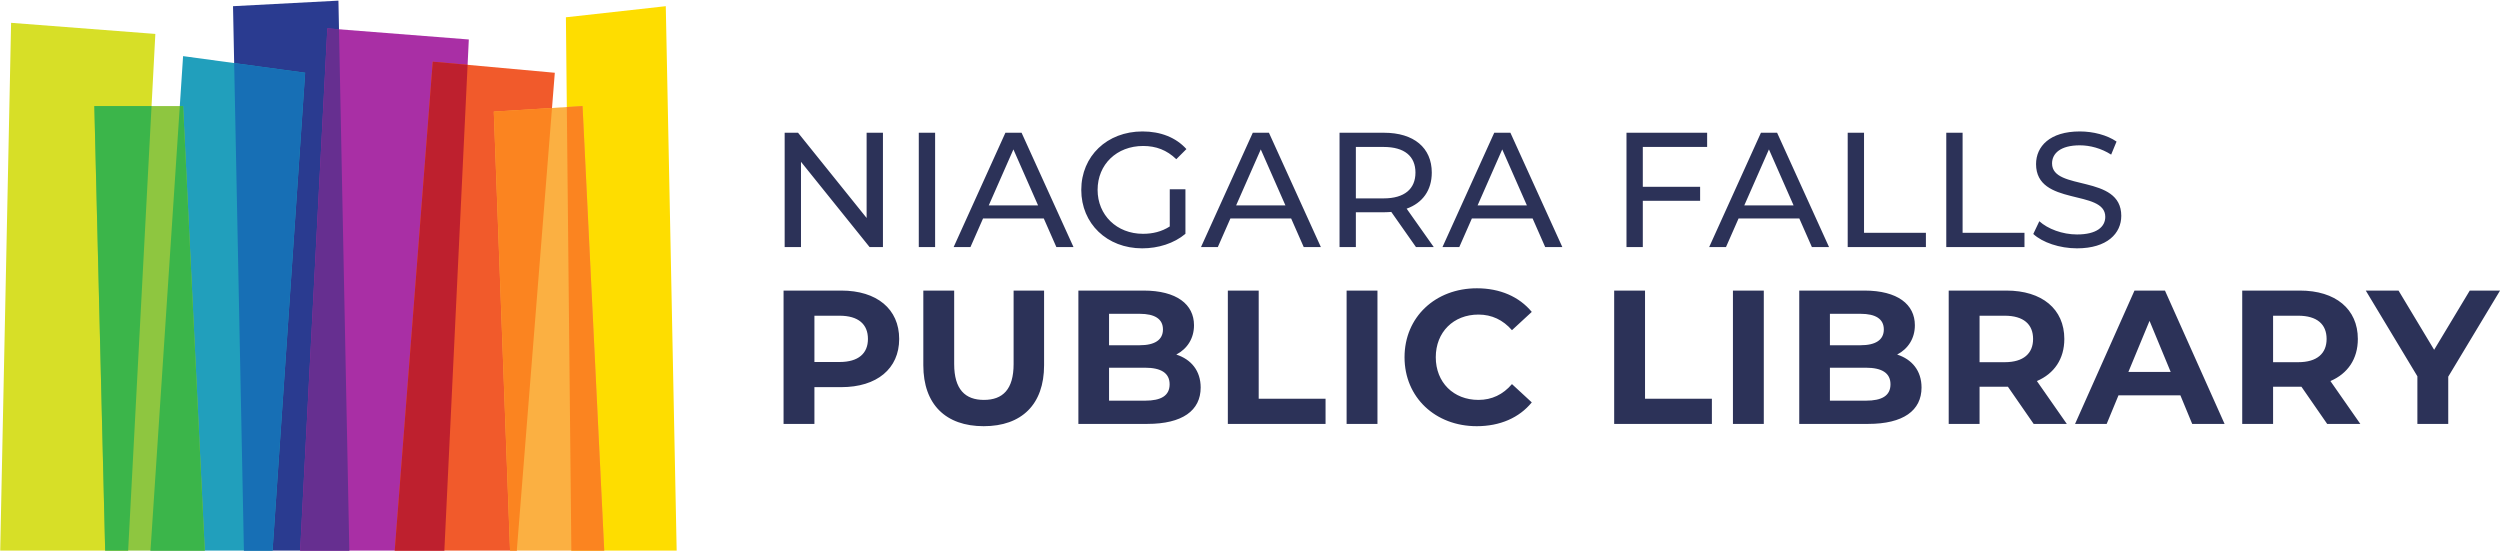
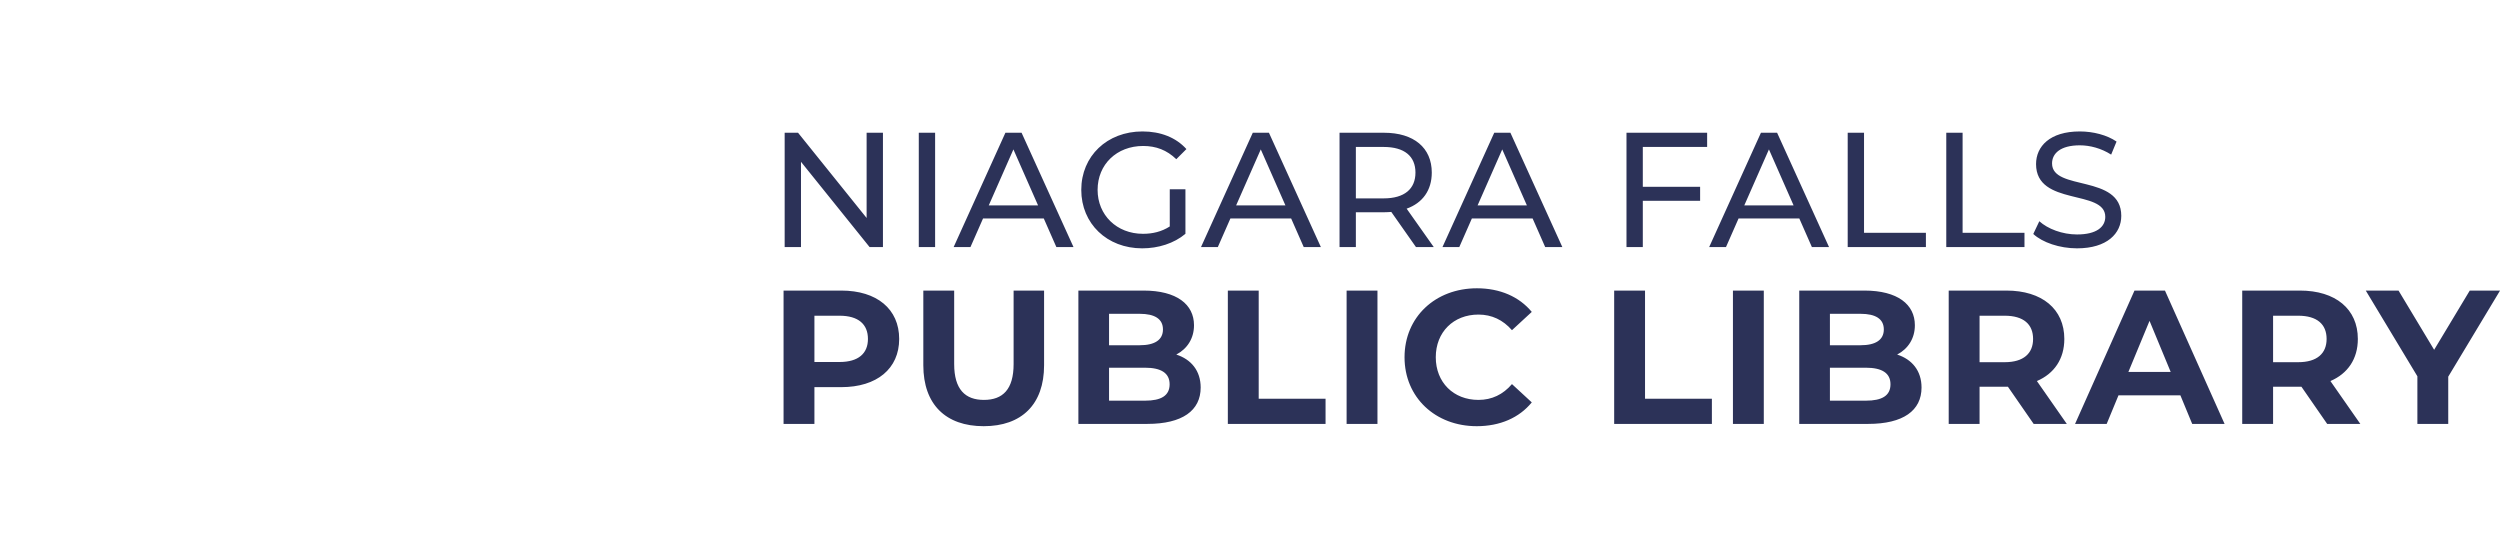
<svg xmlns="http://www.w3.org/2000/svg" width="735" height="162" viewBox="0 0 735 162" fill="none">
  <g clip-path="url(#clip0_643_4910)">
    <path d="M254.786 39.028H259.586V72.628H255.65L235.49 47.572V72.628H230.69V39.028H234.626L254.786 64.084V39.028ZM270.123 72.628V39.028H274.923V72.628H270.123ZM310.567 72.628L306.871 64.228H289.015L285.319 72.628H280.375L295.591 39.028H300.343L315.607 72.628H310.567ZM290.695 60.388H305.191L297.943 43.924L290.695 60.388ZM343.91 66.58V55.636H348.518V68.74C345.158 71.572 340.502 73.012 335.798 73.012C325.478 73.012 317.894 65.764 317.894 55.828C317.894 45.892 325.478 38.644 335.894 38.644C341.222 38.644 345.734 40.42 348.806 43.828L345.83 46.804C343.046 44.116 339.878 42.916 336.086 42.916C328.31 42.916 322.694 48.34 322.694 55.828C322.694 63.22 328.31 68.74 336.038 68.74C338.87 68.74 341.51 68.116 343.91 66.58ZM383.292 72.628L379.596 64.228H361.74L358.044 72.628H353.1L368.316 39.028H373.068L388.332 72.628H383.292ZM363.42 60.388H377.916L370.668 43.924L363.42 60.388ZM421.52 72.628H416.288L409.04 62.308C408.368 62.356 407.648 62.404 406.928 62.404H398.624V72.628H393.824V39.028H406.928C415.664 39.028 420.944 43.444 420.944 50.74C420.944 55.924 418.256 59.668 413.552 61.348L421.52 72.628ZM406.784 58.324C412.928 58.324 416.144 55.54 416.144 50.74C416.144 45.94 412.928 43.204 406.784 43.204H398.624V58.324H406.784ZM454.283 72.628L450.587 64.228H432.731L429.035 72.628H424.091L439.307 39.028H444.059L459.323 72.628H454.283ZM434.411 60.388H448.907L441.659 43.924L434.411 60.388ZM501.898 43.204H482.986V54.916H499.834V59.044H482.986V72.628H478.186V39.028H501.898V43.204ZM532.692 72.628L528.996 64.228H511.14L507.444 72.628H502.5L517.716 39.028H522.468L537.732 72.628H532.692ZM512.82 60.388H527.316L520.068 43.924L512.82 60.388ZM543.224 72.628V39.028H548.024V68.452H566.216V72.628H543.224ZM572.204 72.628V39.028H577.004V68.452H595.196V72.628H572.204ZM610.648 73.012C605.512 73.012 600.472 71.284 597.784 68.788L599.56 65.044C602.056 67.3 606.328 68.932 610.648 68.932C616.456 68.932 618.952 66.676 618.952 63.748C618.952 55.54 598.6 60.724 598.6 48.244C598.6 43.06 602.632 38.644 611.464 38.644C615.4 38.644 619.48 39.7 622.264 41.62L620.68 45.46C617.752 43.588 614.44 42.724 611.464 42.724C605.752 42.724 603.304 45.124 603.304 48.052C603.304 56.26 623.656 51.124 623.656 63.46C623.656 68.596 619.528 73.012 610.648 73.012Z" fill="#2C3258" />
    <path d="M247.335 85.428C257.807 85.428 264.359 90.86 264.359 99.652C264.359 108.388 257.807 113.82 247.335 113.82H239.439V124.628H230.367V85.428H247.335ZM246.831 106.428C252.375 106.428 255.175 103.908 255.175 99.652C255.175 95.34 252.375 92.82 246.831 92.82H239.439V106.428H246.831ZM289.208 125.3C278.064 125.3 271.456 118.916 271.456 107.38V85.428H280.528V107.044C280.528 114.492 283.776 117.572 289.264 117.572C294.808 117.572 298 114.492 298 107.044V85.428H306.96V107.38C306.96 118.916 300.352 125.3 289.208 125.3ZM345.829 104.244C350.197 105.644 352.997 109.004 352.997 113.932C352.997 120.708 347.621 124.628 337.317 124.628H317.045V85.428H336.197C345.997 85.428 351.037 89.516 351.037 95.62C351.037 99.54 349.021 102.564 345.829 104.244ZM335.077 92.26H326.061V101.5H335.077C339.501 101.5 341.909 99.932 341.909 96.852C341.909 93.772 339.501 92.26 335.077 92.26ZM336.645 117.796C341.349 117.796 343.869 116.34 343.869 112.98C343.869 109.676 341.349 108.108 336.645 108.108H326.061V117.796H336.645ZM360.985 124.628V85.428H370.057V117.236H389.713V124.628H360.985ZM395.902 124.628V85.428H404.974V124.628H395.902ZM434.157 125.3C422.005 125.3 412.933 116.844 412.933 105.028C412.933 93.212 422.005 84.756 434.213 84.756C440.989 84.756 446.645 87.22 450.341 91.7L444.517 97.076C441.885 94.052 438.581 92.484 434.661 92.484C427.325 92.484 422.117 97.636 422.117 105.028C422.117 112.42 427.325 117.572 434.661 117.572C438.581 117.572 441.885 116.004 444.517 112.924L450.341 118.3C446.645 122.836 440.989 125.3 434.157 125.3ZM474.567 124.628V85.428H483.639V117.236H503.295V124.628H474.567ZM509.484 124.628V85.428H518.556V124.628H509.484ZM557.763 104.244C562.131 105.644 564.931 109.004 564.931 113.932C564.931 120.708 559.555 124.628 549.251 124.628H528.979V85.428H548.131C557.931 85.428 562.971 89.516 562.971 95.62C562.971 99.54 560.955 102.564 557.763 104.244ZM547.011 92.26H537.995V101.5H547.011C551.435 101.5 553.843 99.932 553.843 96.852C553.843 93.772 551.435 92.26 547.011 92.26ZM548.579 117.796C553.283 117.796 555.803 116.34 555.803 112.98C555.803 109.676 553.283 108.108 548.579 108.108H537.995V117.796H548.579ZM607.639 124.628H597.895L590.335 113.708H589.887H581.991V124.628H572.919V85.428H589.887C600.359 85.428 606.911 90.86 606.911 99.652C606.911 105.532 603.943 109.844 598.847 112.028L607.639 124.628ZM597.727 99.652C597.727 95.34 594.927 92.82 589.383 92.82H581.991V106.484H589.383C594.927 106.484 597.727 103.908 597.727 99.652ZM644.507 124.628L641.035 116.228H622.835L619.363 124.628H610.067L627.539 85.428H636.499L654.027 124.628H644.507ZM625.747 109.34H638.179L631.963 94.332L625.747 109.34ZM693.934 124.628H684.19L676.63 113.708H676.182H668.286V124.628H659.214V85.428H676.182C686.654 85.428 693.206 90.86 693.206 99.652C693.206 105.532 690.238 109.844 685.142 112.028L693.934 124.628ZM684.022 99.652C684.022 95.34 681.222 92.82 675.678 92.82H668.286V106.484H675.678C681.222 106.484 684.022 103.908 684.022 99.652ZM735.015 85.428L719.783 110.74V124.628H710.711V110.628L695.535 85.428H705.167L715.639 102.844L726.111 85.428H735.015Z" fill="#2C3258" />
    <g clip-path="url(#clip1_643_4910)">
      <path d="M45.672 9.974L3.262 6.712L0 164.933H37.516L45.672 9.974Z" fill="#D7DF27" />
      <path d="M99.5 0.188L68.508 1.819L71.77 164.933H102.762L99.5 0.188Z" fill="#2A3B90" />
      <path d="M89.713 21.392L53.828 16.499L44.041 164.933H79.926L89.713 21.392Z" fill="#219FBC" />
      <path fill-rule="evenodd" clip-rule="evenodd" d="M79.926 164.933L89.713 21.392L68.843 18.546L71.77 164.933L79.926 164.933Z" fill="#176FB5" />
      <path d="M27.73 31.179H53.828L60.352 164.933H30.992L27.73 31.179Z" fill="#8EC640" />
-       <path fill-rule="evenodd" clip-rule="evenodd" d="M60.352 164.933L53.828 31.179H52.86L44.041 164.933H60.352Z" fill="#3BB54A" />
      <path fill-rule="evenodd" clip-rule="evenodd" d="M44.556 31.179H27.73L30.992 164.933L37.516 164.933L44.556 31.179Z" fill="#3BB54A" />
-       <path d="M137.832 11.605L96.238 8.343L88.082 164.933H130.492L137.832 11.605Z" fill="#A92FA5" />
-       <path fill-rule="evenodd" clip-rule="evenodd" d="M99.667 8.612L96.238 8.343L88.082 164.933L102.762 164.933L99.667 8.612Z" fill="#662F90" />
      <path d="M163.115 21.392L127.23 18.13L115.812 164.933H151.697L163.115 21.392Z" fill="#F15A2B" />
-       <path fill-rule="evenodd" clip-rule="evenodd" d="M137.475 19.061L127.23 18.13L115.812 164.933L130.492 164.933L137.475 19.061Z" fill="#BE202E" />
-       <path d="M195.738 1.818L199 164.933H168.008L166.377 5.081L195.738 1.818Z" fill="#FEDD00" />
+       <path fill-rule="evenodd" clip-rule="evenodd" d="M137.475 19.061L127.23 18.13L115.812 164.933L137.475 19.061Z" fill="#BE202E" />
      <path d="M171.271 31.179L145.172 32.81L150.066 164.933H177.795L171.271 31.179Z" fill="#FBB042" />
      <path fill-rule="evenodd" clip-rule="evenodd" d="M162.292 31.74L145.172 32.81L150.066 164.933L151.697 164.933L162.292 31.74Z" fill="#FB8420" />
      <path fill-rule="evenodd" clip-rule="evenodd" d="M168.008 164.933L177.795 164.933L171.27 31.179L166.646 31.468L168.008 164.933Z" fill="#FB8420" />
    </g>
  </g>
  <defs>
    <clipPath id="clip0_643_4910">
      <rect width="735" height="162" fill="white" />
    </clipPath>
    <clipPath id="clip1_643_4910">
-       <rect width="199" height="161.688" fill="white" transform="translate(0 0.188)" />
-     </clipPath>
+       </clipPath>
  </defs>
</svg>